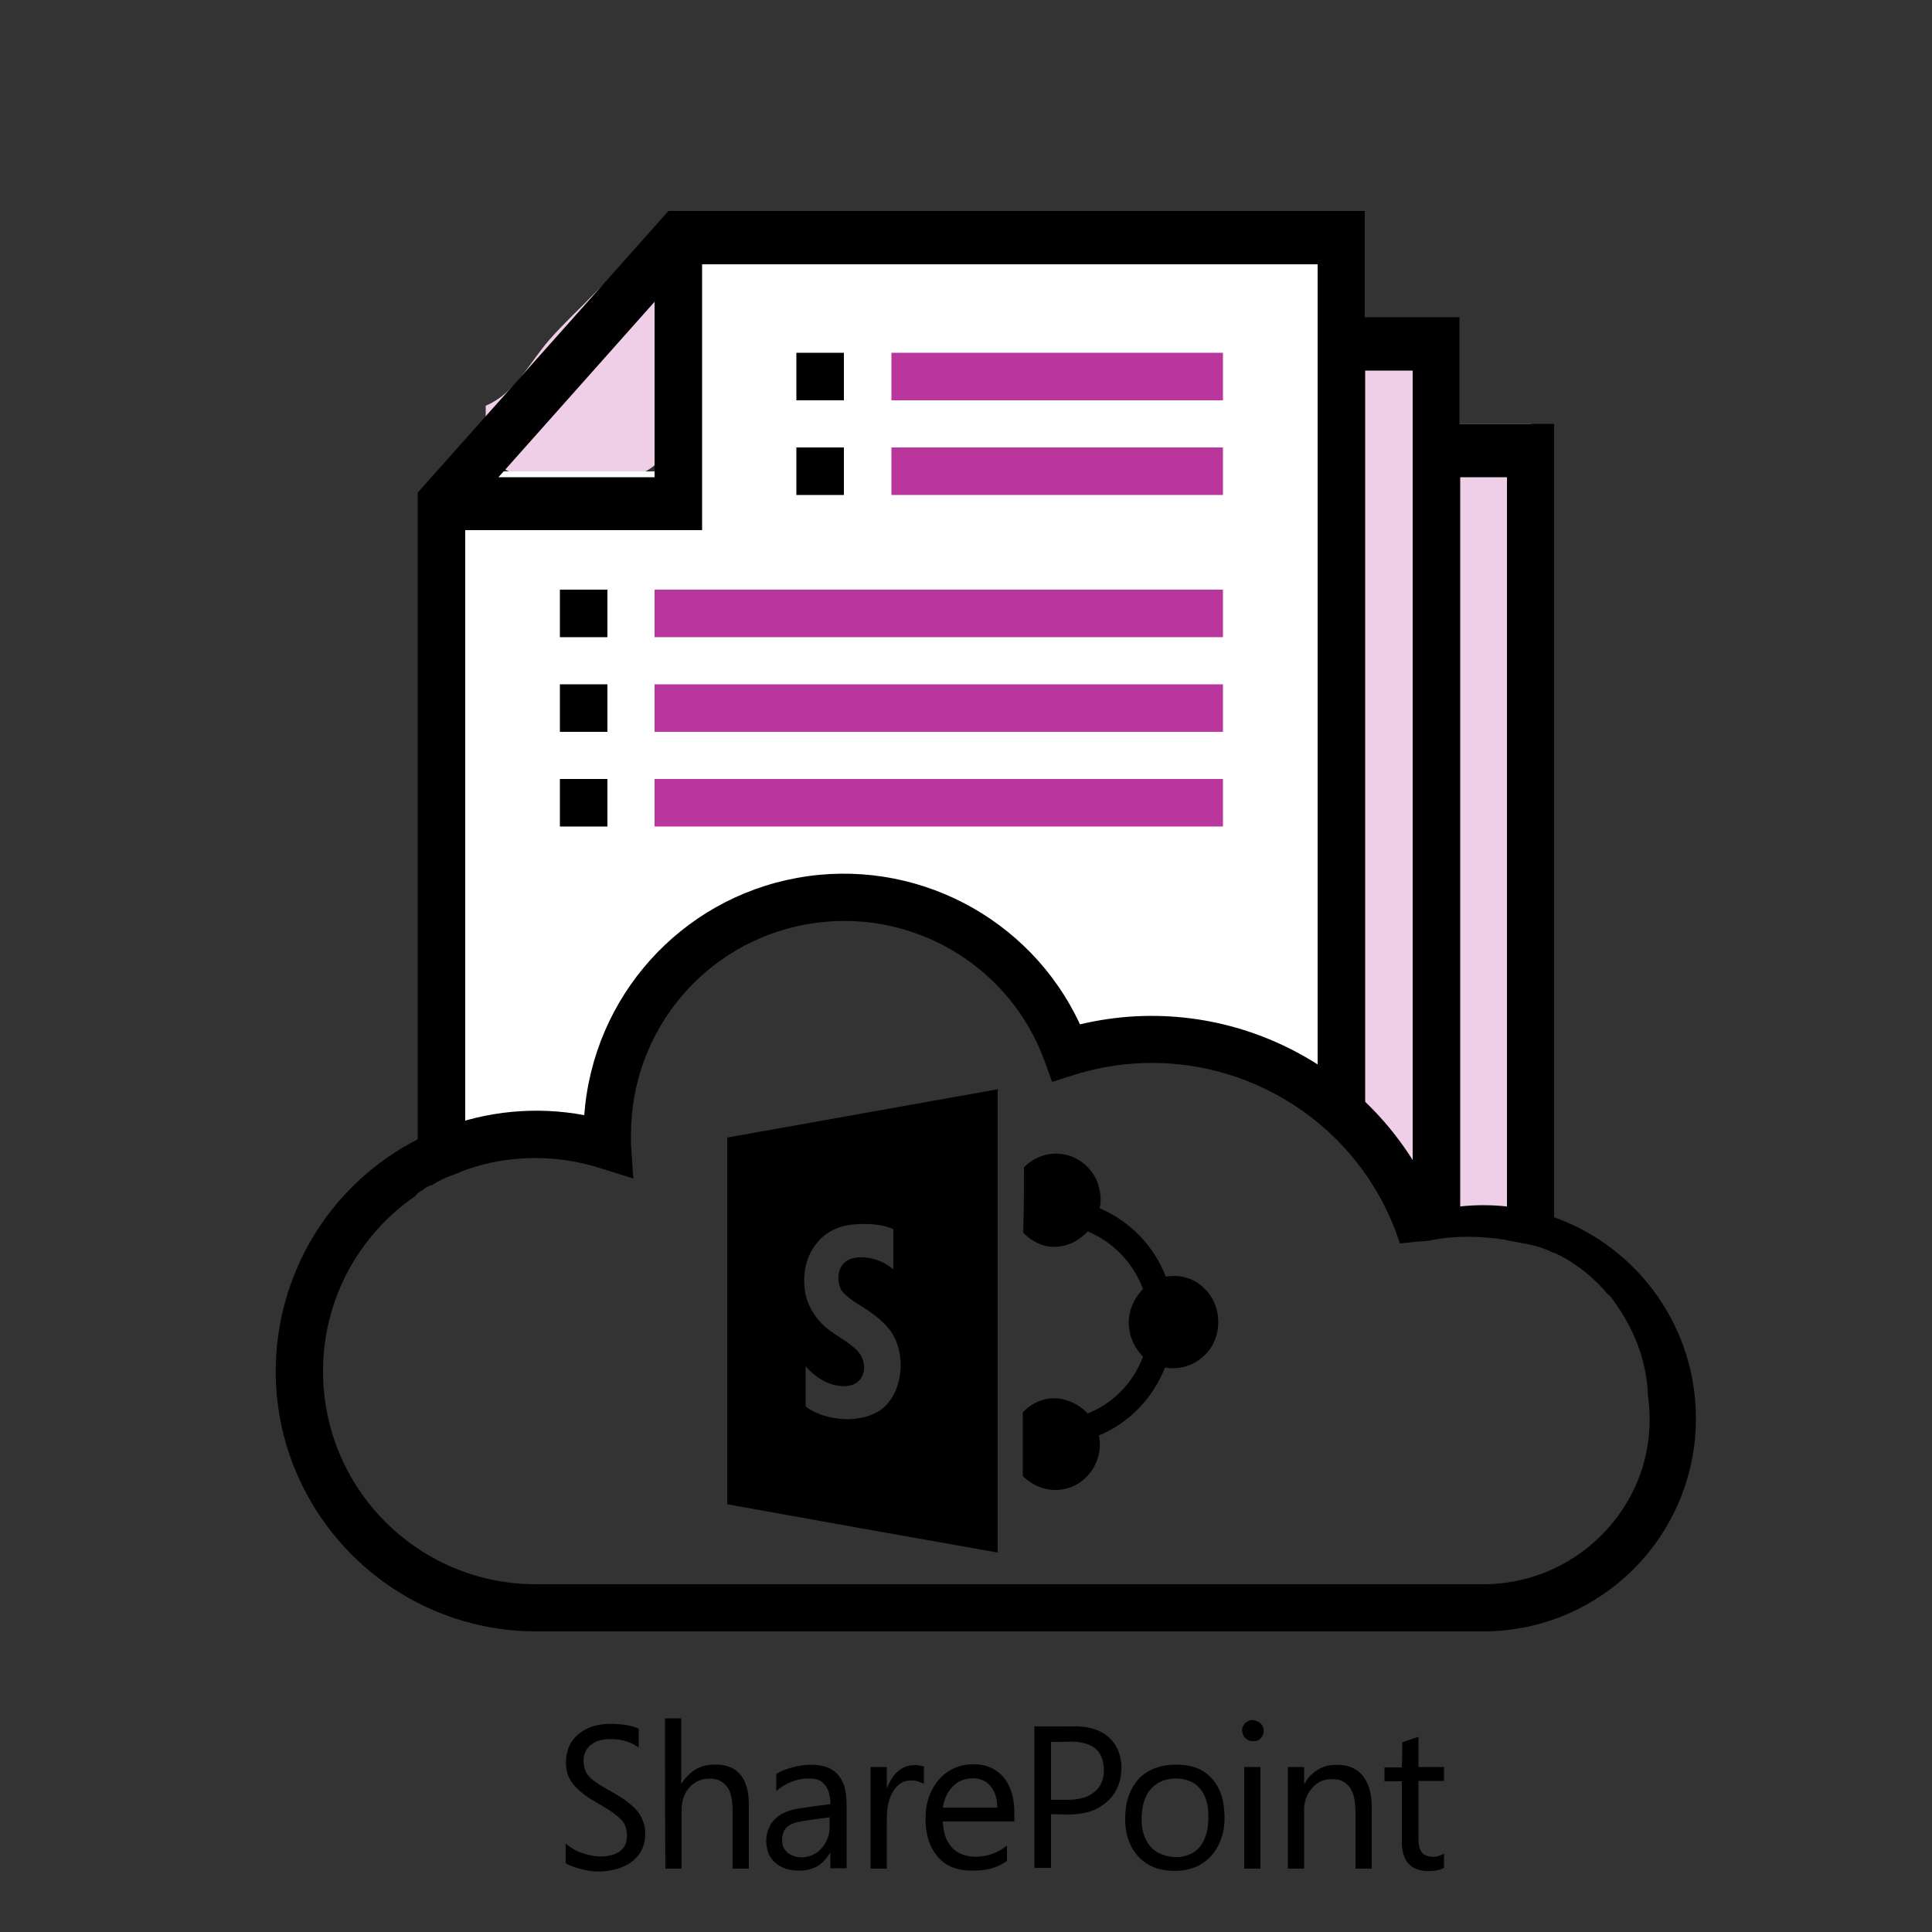
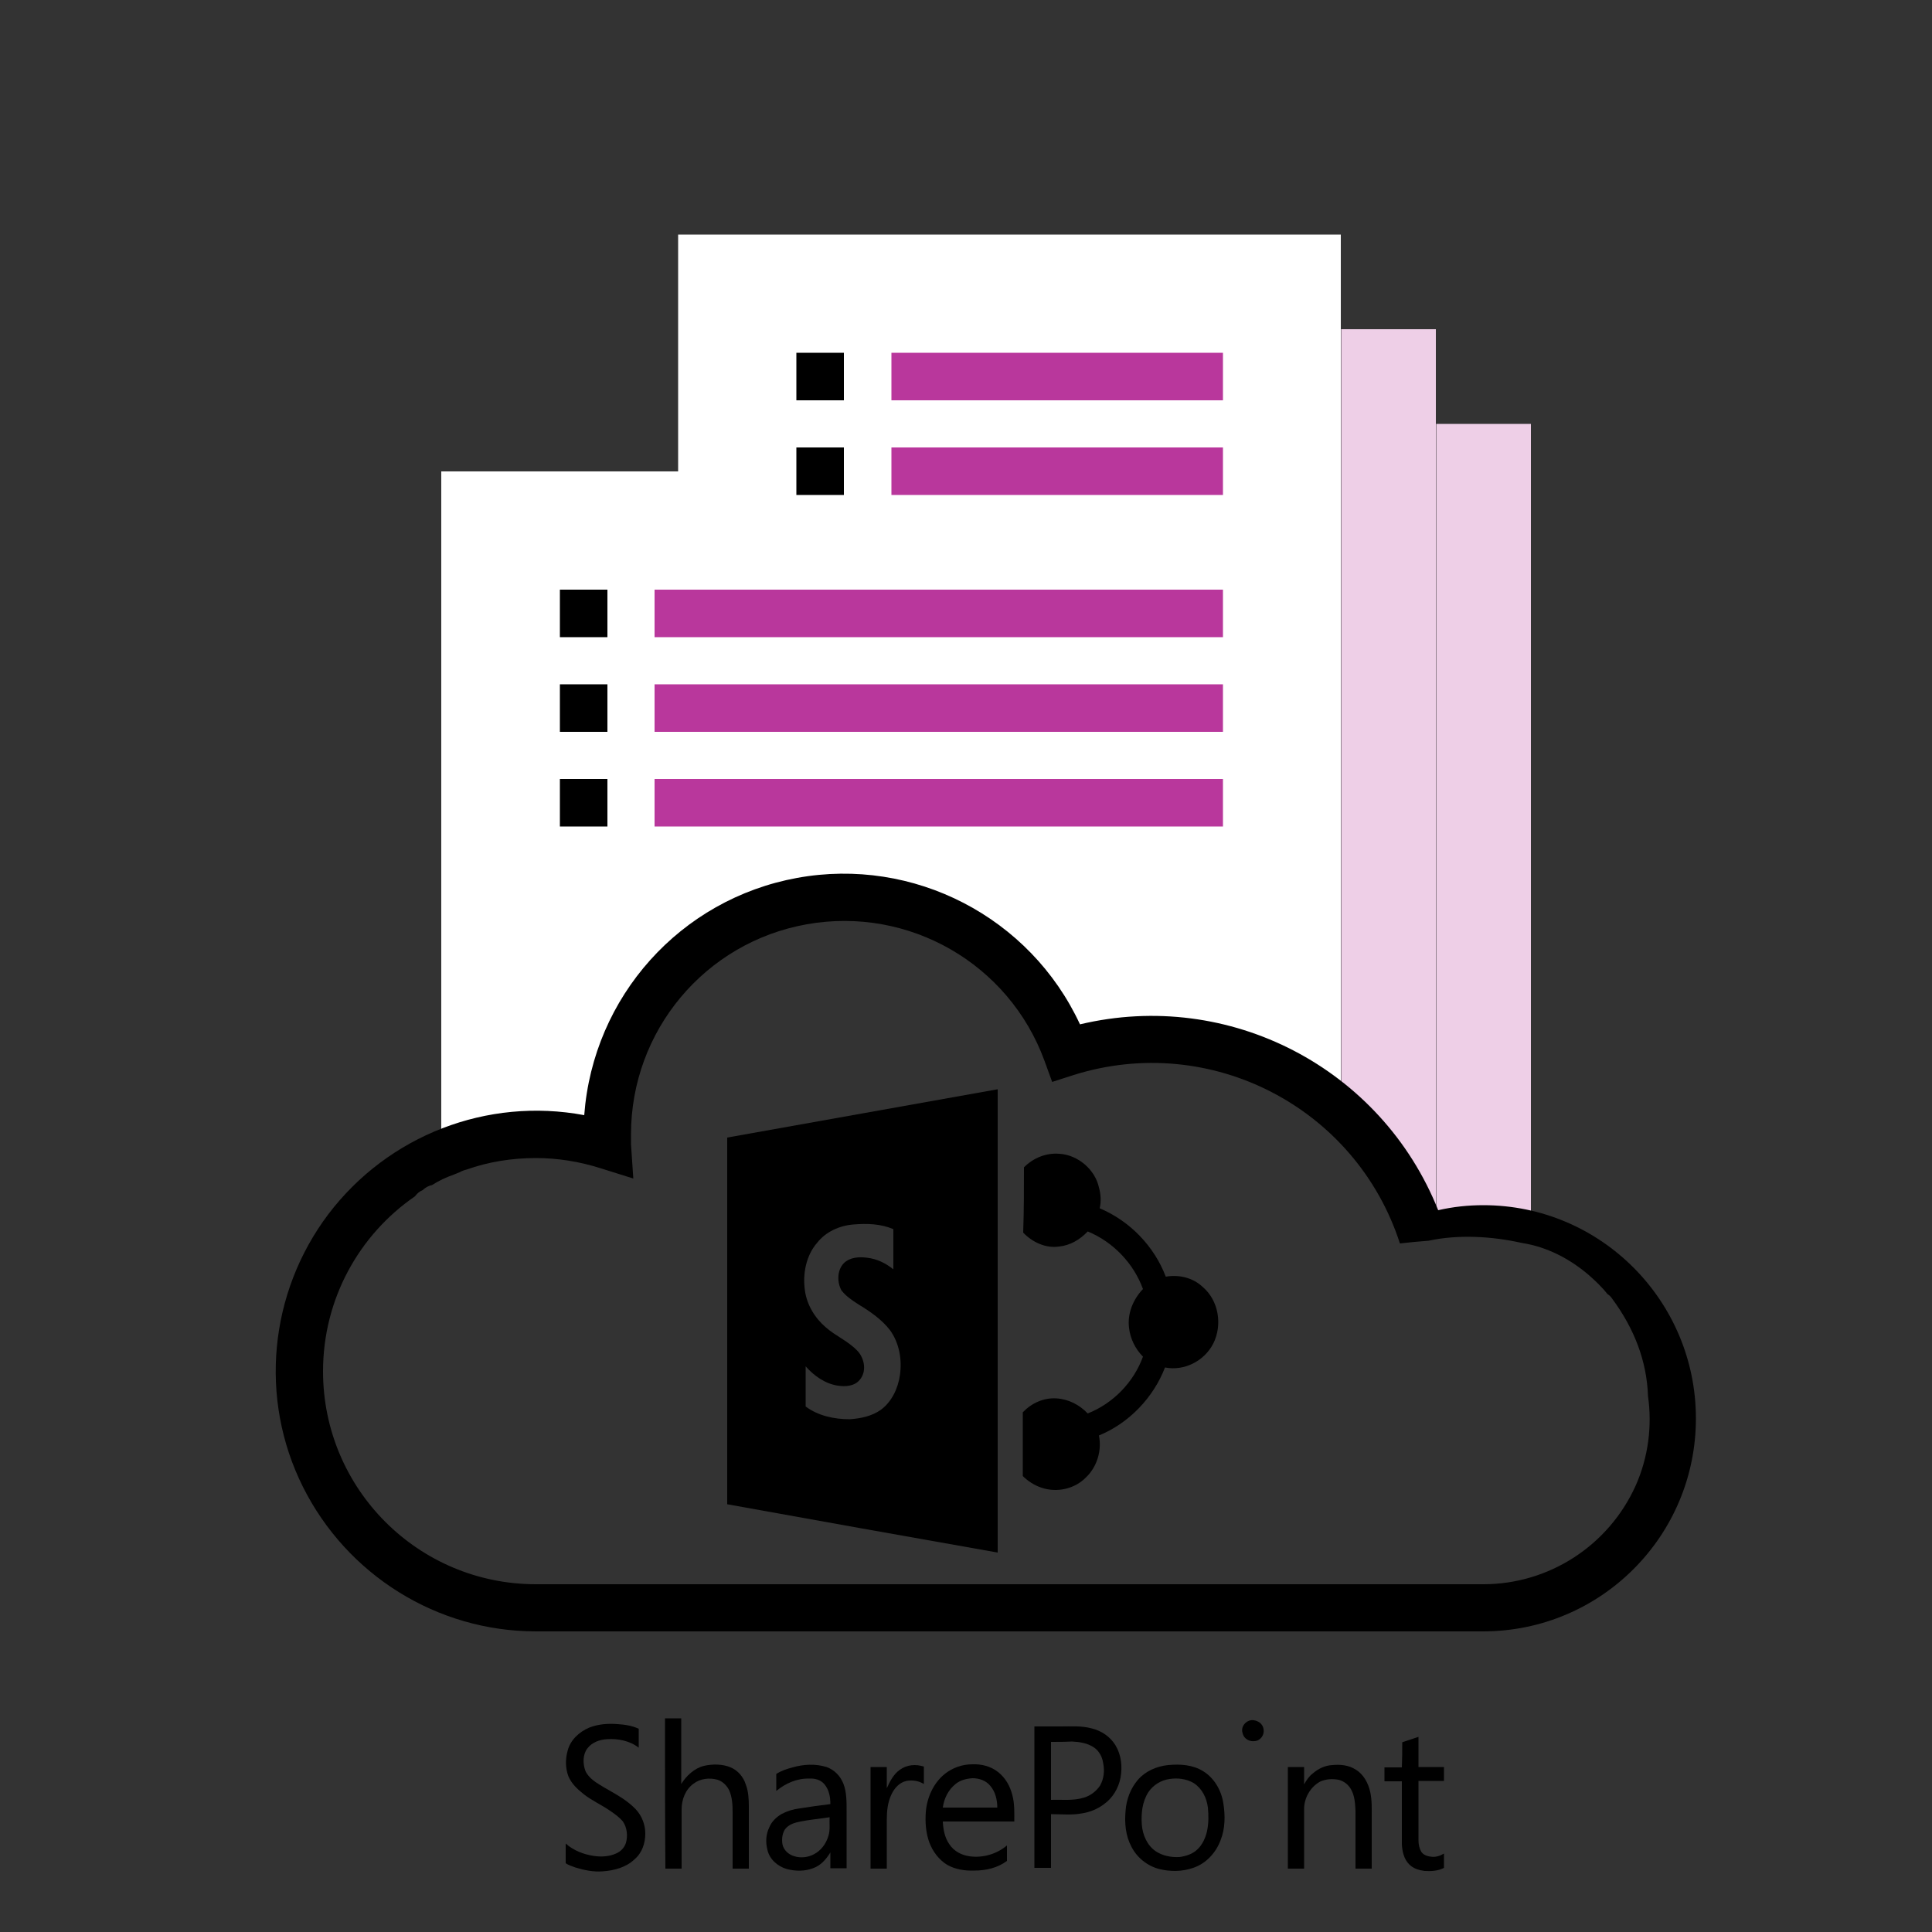
<svg xmlns="http://www.w3.org/2000/svg" version="1.1" id="Layer_1" x="0px" y="0px" viewBox="0 0 500 500" style="enable-background:new 0 0 500 500;" xml:space="preserve">
  <rect x="0" y="0" width="500" height="500" fill="#333333" stroke="none" />
  <style type="text/css">
	.st0{fill:#EECFE7;}
	.st1{fill:#FFFFFF;}
	.st2{fill:#B9379C;}
</style>
-   <path class="st0" d="M162.4,68.2H162c-2.6,2.7-5.6,5.1-8.3,7.9c-3.8,3.9-7.9,7.7-11.5,11.8c-5.3,6.1-8.9,13.9-16.5,17.1v7.4  c0,5.9,4.8,10.7,10.7,10.7h25.9c5.9,0,10.7-4.8,10.7-10.7V78.9C173.1,73,168.3,68.2,162.4,68.2z" />
  <path class="st1" d="M157.2,296.4c-0.1-0.9-0.1-1.8-0.1-2.8c0-29.7,21.3-55.2,50.5-60.4c29.3-5.2,58.1,11.3,68.3,39.3  c24.8-7.8,51.8-1.9,71.1,15.4V60.7H175.5V122h-61.3v176.7C127.8,292.8,143.1,291.9,157.2,296.4z" />
  <path class="st0" d="M368.3,320.6c1.1-0.4,2.2-0.5,3.3-0.8V85.2h-24.5v202.6C357,296.6,364.3,308,368.3,320.6z" />
  <path class="st0" d="M383.9,318.1c4.1,0,8.3,0.6,12.3,1.6V109.7h-24.5v210.1C375.6,318.7,379.7,318.1,383.9,318.1z" />
  <g>
    <path d="M383.9,311.9c-3.9,0-7.8,0.4-11.7,1.3c-14.7-36.8-54.1-57.3-92.7-48.1c-12.9-27.8-43.1-43.4-73.2-37.9   c-30.2,5.5-52.8,30.7-55.1,61.4c-25.1-4.7-50.7,5.2-66.2,25.6c-15.4,20.4-18,47.8-6.6,70.6s34.7,37.4,60.3,37.4h245.1   c30.5,0,55.1-24.7,55.1-55.1S414.3,311.9,383.9,311.9z M383.9,410H138.7c-30.5,0-55.1-24.7-55.1-55.1c0-18.8,9.4-35.4,23.8-45.3   c0.5-0.7,1.2-1.3,2-1.6c0.6-0.6,1.4-1.1,2.4-1.3c1.7-1.1,3.6-2,5.6-2.7c0.5-0.2,1-0.4,1.5-0.6c0.2-0.1,0.4-0.2,0.6-0.3   c0.4-0.2,0.8-0.3,1.2-0.4c5.6-2,11.7-3,18-3c5.6,0,11.2,0.9,16.6,2.6l8.6,2.7l-0.6-8.9c0-0.8,0-1.6,0-2.5   c0-26.8,19.1-49.7,45.5-54.4c26.4-4.7,52.3,10.2,61.5,35.3l2,5.5l5.6-1.8c35.4-11.1,73,8.4,84.4,43.6c2.5-0.3,4.9-0.5,7.4-0.7   c7.8-1.7,16.6-1.1,23.8,0.5c0.2,0,0.3,0.1,0.5,0.1c6.4,1,12.3,4.1,17.2,8.3c1.7,1.5,3.4,3.1,4.8,4.9c0.5,0.3,0.9,0.7,1.3,1.3   c5.6,7.6,8.9,16,9.2,25.1c1.1,7.7,0.1,15.8-3.2,23.2C416.3,400,400.9,410,383.9,410z" />
    <path d="M206.1,115.8h12.3v12.3h-12.3V115.8z" />
    <path class="st2" d="M230.7,115.8h85.8v12.3h-85.8V115.8z" />
    <path d="M144.9,152.6h12.3v12.3h-12.3V152.6z" />
    <path class="st2" d="M169.4,152.6h147.1v12.3H169.4V152.6z" />
    <path d="M144.9,177.1h12.3v12.3h-12.3V177.1z" />
    <path class="st2" d="M169.4,177.1h147.1v12.3H169.4V177.1z" />
    <path d="M144.9,201.6h12.3v12.3h-12.3V201.6z" />
    <path class="st2" d="M169.4,201.6h147.1v12.3H169.4V201.6z" />
    <path d="M206.1,91.3h12.3v12.3h-12.3V91.3z" />
    <path class="st2" d="M230.7,91.3h85.8v12.3h-85.8V91.3z" />
-     <path d="M377.7,109.7V82.1h-24.5V54.6H173l-64.9,72.9v181.2c0.4-0.3,0.8-0.6,1.3-0.8c0.6-0.6,1.4-1.1,2.4-1.3   c1.9-1.3,4.1-2.2,6.3-2.9c0.5-0.2,0.9-0.4,1.4-0.6c0.3-0.1,0.6-0.2,0.9-0.3V137.2h61.3V68.4H341v220.5h12.3V95.9h12.3v220.5h12.3   V123.5H390V321c1.2,0.2,2.3,0.4,3.4,0.6c0.2,0,0.3,0.1,0.5,0.1c2.9,0.4,5.7,1.3,8.3,2.6V109.7H377.7z M169.4,123.5H129l40.4-45.4   V123.5z" />
  </g>
  <path d="M188.2,294.4c23.3-4.2,46.7-8.3,70-12.5c0,40,0,80,0,119.9c-23.3-4.1-46.7-8.3-70-12.5C188.2,357.8,188.2,326.1,188.2,294.4   M211.5,321.6c-2.9,3.3-3.8,8.1-3.2,12.3c0.5,3.8,2.6,7.2,5.4,9.6c2.6,2.3,5.9,3.6,8.3,6.2c1.8,2,2.3,5.3,0.5,7.4  c-1.4,1.7-3.8,1.8-5.7,1.5c-3.3-0.5-6.2-2.6-8.3-5c0,3.5,0,6.9,0,10.4c3.2,2.4,7.4,3.3,11.4,3.3c2.9-0.2,5.7-0.8,8-2.4  c2.9-2.1,4.5-5.6,5-9c0.6-4.1-0.2-8.4-2.6-11.7c-2.1-2.7-5.1-4.8-8.1-6.6c-1.7-1.1-3.2-2.1-4.4-3.6c-1.2-2.1-1.2-5.3,0.6-7.1  c1.5-1.5,3.9-1.7,6-1.4c2.6,0.3,4.8,1.4,6.8,3c0-3.5,0-6.9,0-10.4c-3.3-1.4-6.8-1.5-10.4-1.2S213.7,318.8,211.5,321.6z" />
  <path d="M265,302.1c2.4-2.4,5.7-3.8,9.2-3.5c4.8,0.3,9.2,4.1,10.2,8.7c0.5,1.8,0.6,3.6,0.2,5.4c7.8,3.3,14.1,9.8,17.1,17.7  c3.5-0.6,7.1,0.3,9.6,2.7c4.1,3.5,5.1,9.8,2.7,14.6c-2.3,4.5-7.5,7.2-12.5,6.2c-3,7.8-9.3,14.4-17.1,17.6c0.8,3.9-0.5,8.1-3.3,10.8  c-2.9,3-7.5,4.1-11.6,2.7c-1.8-0.6-3.5-1.7-4.8-3c0-5.6,0-11,0-16.5c2.3-2.4,5.4-3.8,8.7-3.6c3.2,0.2,6,1.7,8.1,3.9  c6.6-2.6,11.9-8.1,14.3-14.7c-2-2-3.3-4.7-3.6-7.4c-0.5-3.8,1.1-7.5,3.6-10.1c-2.4-6.6-7.7-12.2-14.3-14.9c-2,2.1-4.5,3.6-7.4,3.9  c-3.5,0.5-6.9-1.1-9.3-3.6C265,313.2,265,307.6,265,302.1z" />
  <path d="M172.1,444.7c1.4,0,2.8,0,4.2,0c0,5.7,0,11.4,0,17c1.3-2.1,3.4-4.1,5.9-4.7c2.2-0.5,4.8-0.5,6.9,0.4  c1.9,0.8,3.3,2.5,3.9,4.4c0.7,1.8,0.8,3.8,0.8,5.8c0,5.3,0,10.6,0,16c-1.4,0-2.8,0-4.2,0c0-4.8,0-9.7,0-14.6c0-1.9-0.1-3.9-0.9-5.7  c-0.6-1.2-1.7-2.3-3-2.7c-2.1-0.6-4.5-0.3-6.2,1c-2.1,1.5-3.1,4.1-3.1,6.7c0,5.1,0,10.1,0,15.3c-1.4,0-2.8,0-4.2,0  C172.1,470.6,172.1,457.7,172.1,444.7z" />
  <path d="M323.3,445.3c1.5-0.5,3.5,0.5,3.7,2.2c0.3,1.5-0.8,3-2.3,3.1c-1.3,0.2-2.8-0.6-3.1-2C321.1,447.3,321.9,445.8,323.3,445.3z" />
  <path d="M152.5,447.1c2.3-0.9,4.8-1.1,7.3-0.9c1.8,0.1,3.8,0.4,5.5,1.2c0,1.6,0,3.2,0,4.9c-2.3-1.8-5.4-2.4-8.2-2.2  c-1.9,0.1-3.9,0.8-5.1,2.4c-1.2,1.6-1.2,3.9-0.5,5.8c0.9,2,2.9,3.1,4.7,4.2c2.9,1.7,5.9,3.2,8.3,5.7c1.6,1.7,2.5,4,2.5,6.3  c0,2.5-0.8,5-2.8,6.7c-2.2,2.1-5.3,2.9-8.2,3.1c-2.4,0.2-4.8-0.3-7.1-1c-0.8-0.3-1.8-0.6-2.5-1.1c0-1.7,0-3.5,0-5.1  c2,1.8,4.6,2.8,7.2,3.2c1.9,0.3,4,0.2,5.8-0.6c1.2-0.5,2.2-1.5,2.6-2.8c0.5-1.8,0.3-3.9-0.8-5.5c-1-1.2-2.3-2.1-3.5-2.9  c-2.2-1.5-4.7-2.6-6.8-4.3c-1.5-1.2-3-2.6-3.8-4.5c-0.8-2.1-0.8-4.5-0.2-6.6C147.6,450.3,149.9,448.2,152.5,447.1z" />
  <path d="M267.7,446.8c2.3,0,4.6,0,6.9,0c2.6,0,5.3-0.2,7.9,0.5c2.5,0.6,4.8,2.1,6.2,4.4c1.5,2.5,1.8,5.5,1.3,8.3  c-0.5,2.8-2.1,5.4-4.4,7c-1.6,1.2-3.6,2-5.6,2.3c-2.6,0.5-5.4,0.2-8,0.2c0,4.6,0,9.3,0,13.9c-1.5,0-2.9,0-4.3,0  C267.7,471.3,267.7,459,267.7,446.8 M272,450.8c0,5,0,10,0,15c2.8-0.1,5.8,0.3,8.6-0.6c1.6-0.5,3.1-1.6,4.1-3.1  c1-1.8,1.2-3.8,0.8-5.8c-0.2-1.5-1-3.1-2.3-4c-1.7-1.2-3.8-1.5-5.8-1.6C275.6,450.8,273.8,450.8,272,450.8z" />
  <path d="M362.9,450.9c1.4-0.5,2.8-0.9,4.2-1.4c0,2.6,0,5.1,0,7.8c2.2,0,4.4,0,6.6,0c0,1.2,0,2.4,0,3.6c-2.2,0-4.4,0-6.6,0  c0,5.1,0,10.1,0,15.3c0,1.1,0.2,2.1,0.7,3c0.5,0.8,1.5,1.2,2.5,1.3c1.2,0.2,2.4-0.2,3.4-0.8c0,1.2,0,2.5,0,3.7  c-1.5,0.8-3.3,0.9-5,0.8c-1.5-0.2-2.9-0.6-4-1.7c-1.4-1.4-1.8-3.4-1.9-5.2c0-5.5,0-10.9,0-16.3c-1.5,0-3,0-4.5,0c0-1.2,0-2.4,0-3.6  c1.5,0,3,0,4.5,0C362.9,455.1,362.9,453.1,362.9,450.9z" />
  <path d="M205.1,457.4c2.8-0.8,5.9-1,8.8-0.1c2,0.7,3.6,2.3,4.4,4.4c0.8,2.1,0.8,4.5,0.8,6.8c0,5,0,10.1,0,15c-1.4,0-2.8,0-4.2,0  c0-1.4,0-2.8,0-4.1c-1.1,1.8-2.5,3.4-4.5,4.1c-2.1,0.8-4.5,0.8-6.8,0.2c-2.4-0.7-4.5-2.6-5-5c-0.5-1.9-0.4-4,0.5-5.8  c0.6-1.5,1.8-2.6,3.1-3.4c1.5-0.8,3.1-1.3,4.8-1.5c2.6-0.4,5.3-0.8,7.9-1.1c0-1.8-0.3-3.6-1.5-5.1c-1-1.2-2.5-1.6-4-1.5  c-3.1-0.1-6.1,1.2-8.5,3.2c0-1.5,0-2.9,0-4.4C202.1,458.3,203.6,457.8,205.1,457.4 M207.2,471.4c-1.5,0.3-3.1,0.7-4.1,2.1  c-0.7,1.2-0.8,2.5-0.6,3.8c0.3,1.5,1.6,2.7,3.1,3.1c1.6,0.5,3.5,0.3,5-0.5c1.8-0.9,3.2-2.7,3.8-4.8c0.5-1.6,0.2-3.2,0.3-4.8  C212.2,470.7,209.7,470.9,207.2,471.4z" />
  <path d="M244.5,459.1c2-1.6,4.5-2.5,7.1-2.5c2.4-0.1,4.8,0.5,6.7,2s3.1,3.6,3.7,6c0.6,2.2,0.5,4.6,0.5,6.8c-6.1,0-12.4,0-18.5,0  c0.1,2.1,0.5,4.2,1.7,5.9c1.2,1.8,3.1,2.8,5.2,3.1c3.5,0.5,7.1-0.6,9.7-2.8c0,1.3,0,2.7,0,4c-2.4,1.8-5.4,2.5-8.4,2.5  c-2.5,0.1-5-0.3-7.1-1.5c-2.1-1.3-3.7-3.4-4.6-5.8c-0.9-2.5-1.1-5.2-0.9-7.9C239.9,465.3,241.5,461.5,244.5,459.1 M247.3,461.7  c-1.9,1.5-3,3.8-3.3,6.1c4.7,0,9.4,0,14.1,0c0-2-0.5-4.1-1.8-5.6c-1.1-1.4-2.9-2-4.6-2C250.1,460.3,248.5,460.7,247.3,461.7z" />
  <path d="M302.3,456.8c3.1-0.3,6.4-0.1,9.1,1.6c2.9,1.8,4.7,5,5.2,8.3c0.5,3.1,0.5,6.5-0.7,9.5c-1.2,3.3-3.8,6.1-7.1,7.2  c-2.8,1-6,1-8.8,0.3c-3.1-0.8-5.8-3-7.2-5.8c-1.5-2.8-1.8-6.1-1.5-9.3c0.2-2.9,1.3-5.8,3.2-8C296.4,458.4,299.3,457.1,302.3,456.8   M302.7,460.4c-2.2,0.3-4.2,1.5-5.5,3.4c-1.6,2.5-1.9,5.5-1.7,8.4c0.2,2.7,1.4,5.4,3.6,6.9c1.8,1.2,4,1.6,6.1,1.5  c1.7-0.2,3.5-0.8,4.7-2c1.3-1.2,2.1-3,2.5-4.8c0.4-2,0.4-4,0.2-6c-0.3-2.5-1.5-4.9-3.6-6.3C307,460.3,304.7,460.1,302.7,460.4z" />
  <path d="M339.7,459c1.5-1.3,3.2-2.1,5.1-2.2c2.1-0.2,4.3,0,6.1,1.2c2,1.2,3.2,3.5,3.7,5.7c0.5,2.2,0.4,4.6,0.4,6.8  c0,4.4,0,8.8,0,13.1c-1.4,0-2.8,0-4.2,0c0-5,0-10.1,0-15c-0.1-1.9-0.2-3.9-1.2-5.6c-0.7-1.2-1.9-2.1-3.2-2.4  c-1.6-0.3-3.3-0.2-4.8,0.5c-2.5,1.4-4.1,4.2-4.1,7.1c0,5.1,0,10.3,0,15.4c-1.4,0-2.8,0-4.2,0c0-8.8,0-17.5,0-26.3c1.4,0,2.8,0,4.2,0  c0,1.5,0,2.9,0,4.5C338.1,460.7,338.8,459.7,339.7,459z" />
  <path d="M232.9,458c1.8-1.3,4.1-1.5,6.2-0.8c0,1.5,0,3,0,4.5c-1.3-0.8-2.9-1.1-4.5-0.8c-1.8,0.4-3.1,1.8-3.9,3.5  c-1,2.1-1.2,4.4-1.2,6.6c0,4.2,0,8.4,0,12.6c-1.4,0-2.8,0-4.2,0c0-8.8,0-17.5,0-26.3c1.4,0,2.8,0,4.2,0c0,1.8,0,3.7,0,5.5  C230.3,461,231.3,459.1,232.9,458z" />
-   <path d="M322,457.3c1.4,0,2.8,0,4.2,0c0,8.8,0,17.5,0,26.3c-1.4,0-2.8,0-4.2,0C322,474.8,322,466,322,457.3z" />
</svg>